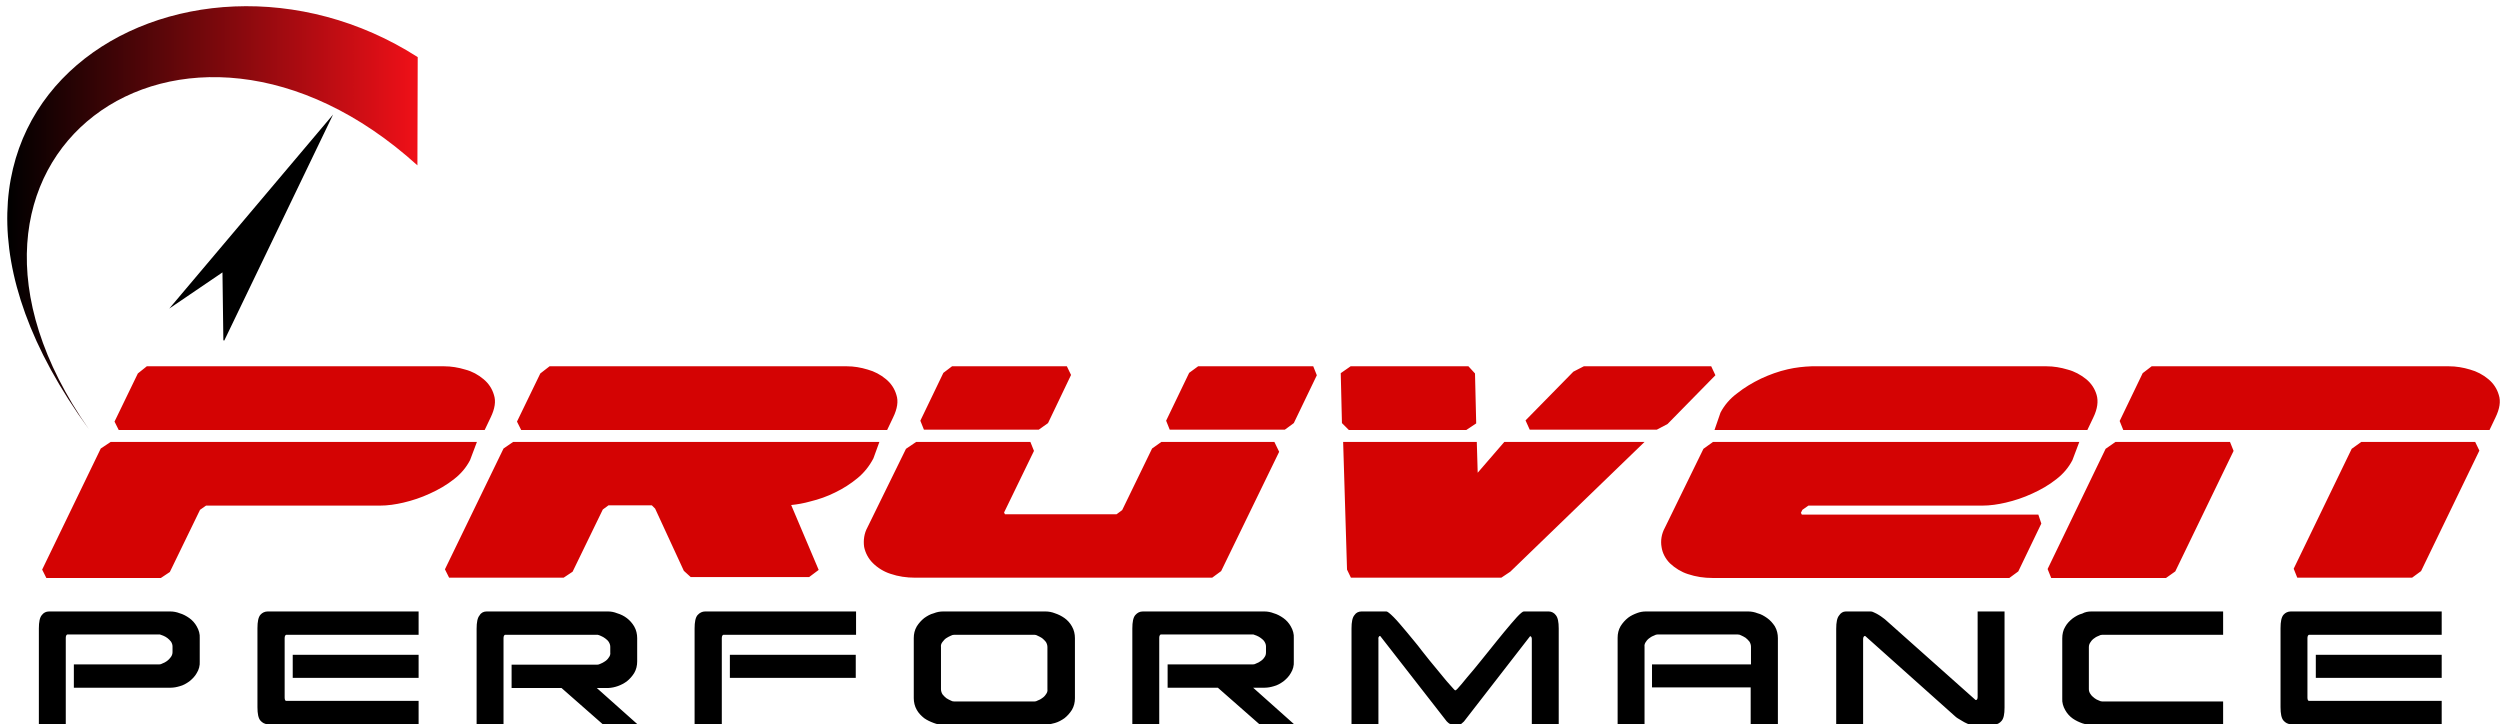
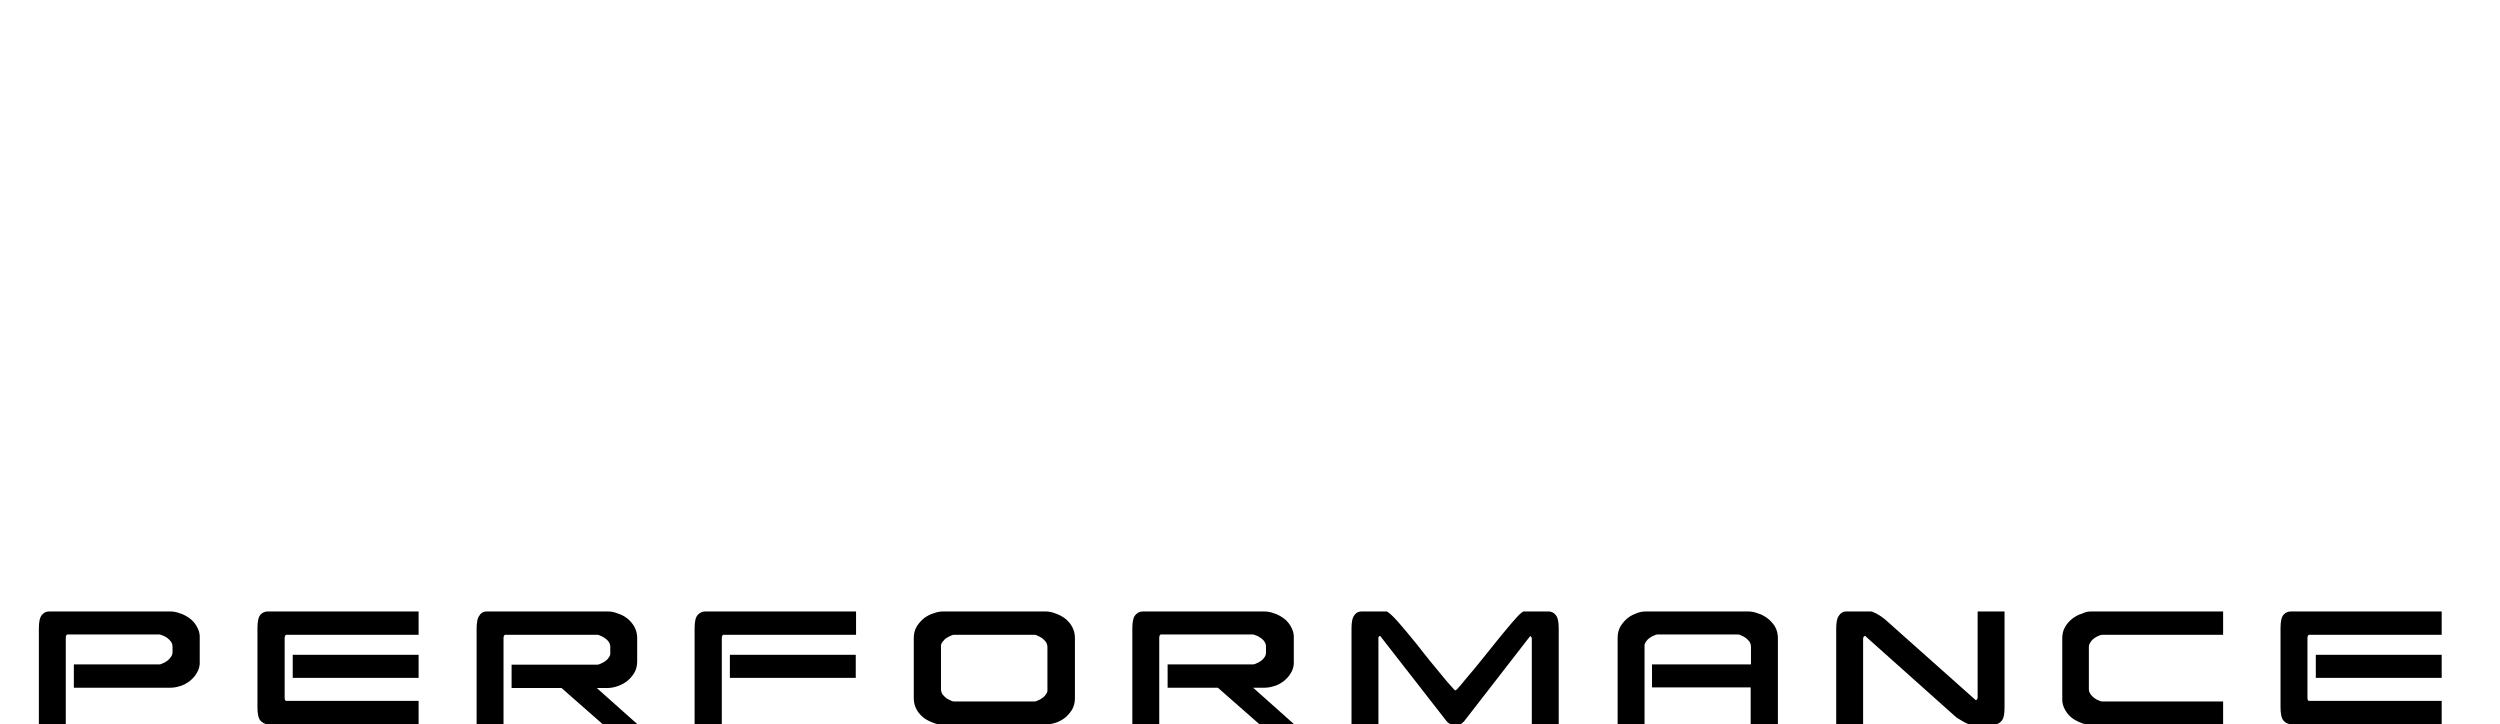
<svg xmlns="http://www.w3.org/2000/svg" version="1.1" id="svg18" x="0px" y="0px" viewBox="0 0 836.1 242.3" style="enable-background:new 0 0 836.1 242.3;" xml:space="preserve">
  <style type="text/css">
	.st0{fill:none;}
	.st1{fill-rule:evenodd;clip-rule:evenodd;}
	.st2{fill:#D40303;}
	.st3{fill:url(#SVGID_1_);}
</style>
  <title>pruven-performance-v-logo3</title>
  <path id="path8" class="st0" d="M196.8-47.6l-0.2,56.1C84.1-102-51.6,4.9,39.2,145.5C-74.7-23.2,84.8-125.1,196.8-47.6z" />
-   <path id="path12" class="st1" d="M74.7,113.8l0.3,0.1l36.4-75.6l-54.8,64.9l17.8-12.1L74.7,113.8z" />
-   <path id="path14" class="st2" d="M789.7,147.8h38.1l1.4,2.9L809.7,191l-3,2.2h-38.4l-1.2-3l19.4-40.1L789.7,147.8z M707.5,147.8  h38.3l1.2,3l-19.5,40.3l-3.1,2.2h-38.4l-1.2-3l19.4-40.2L707.5,147.8z M572.9,147.8h122.5l-2.3,6.1c-1.3,2.5-3.1,4.6-5.3,6.3  c-2.5,2-5.3,3.6-8.2,4.9c-2.8,1.3-5.8,2.3-8.8,3c-2.6,0.6-5.2,1-7.9,1h-58.1l-2,1.4l-0.5,1l0.3,0.6h79.1l1,3l-7.7,16l-3,2.2h-99.3  c-2.8,0-5.5-0.4-8.2-1.3c-2.2-0.7-4.3-2-6-3.6c-1.5-1.5-2.5-3.4-2.8-5.4c-0.4-2.2,0-4.5,1.1-6.5l12.9-26.4L572.9,147.8z   M449.2,147.8h44.7l0.3,10.3l8.9-10.3H550l-44.9,43.4l-3,2h-50.3l-1.3-2.7L449.2,147.8z M306.4,147.8h38.2l1.2,3l-10,20.6l0.3,0.6  h37.3l1.9-1.4l10-20.6l3.1-2.2h37.8l1.6,3.3L408.4,191l-3,2.2H306c-2.8,0-5.6-0.4-8.2-1.3c-2.2-0.7-4.3-2-5.9-3.6  c-1.5-1.5-2.5-3.4-2.9-5.4c-0.3-2.2,0-4.5,1.1-6.5l12.9-26.3L306.4,147.8z M171.6,147.8h122.5l-2,5.5c-1.3,2.5-3.1,4.8-5.3,6.6  c-2.3,1.9-4.8,3.5-7.5,4.8c-2.6,1.3-5.4,2.3-8.3,3c-2.1,0.6-4.3,1-6.4,1.2l9.2,21.7l-3.2,2.4h-39.6l-2.3-2.1l-9.6-20.8l-1.1-1.1  h-14.5l-1.9,1.4l-10.1,20.8l-3,2h-38.3l-1.4-2.8l19.6-40.4L171.6,147.8z M37,147.8h122.5l-2.3,6.1c-1.3,2.5-3.1,4.6-5.3,6.3  c-2.5,2-5.3,3.6-8.2,4.9c-2.8,1.3-5.8,2.3-8.8,3c-2.6,0.6-5.2,1-7.9,1H68.9l-2,1.4l-10.1,20.8l-3,2H15.5l-1.4-2.8L33.7,150L37,147.8  z M719.6,122.5H819c2.4,0,4.8,0.4,7.1,1.1c2.2,0.6,4.3,1.7,6.1,3.2c1.7,1.4,2.9,3.2,3.5,5.3c0.7,2.1,0.3,4.6-1.1,7.5l-2,4.2H710.1  l-1.2-3l7.7-16L719.6,122.5z M605.9,122.5h78.5c2.4,0,4.8,0.4,7.1,1.1c2.3,0.6,4.3,1.7,6.2,3.2c1.7,1.4,2.9,3.2,3.5,5.3  c0.6,2.1,0.3,4.6-1.1,7.5l-2,4.2H573.4l2-5.8c1.3-2.5,3.2-4.7,5.5-6.4c2.5-2,5.2-3.6,8.1-5c2.8-1.3,5.8-2.4,8.9-3.1  C600.5,122.9,603.2,122.6,605.9,122.5L605.9,122.5z M529.7,122.5h42.6l1.4,3l-16,16.3l-3.6,1.9h-42.5l-1.4-3.1l16-16.3L529.7,122.5z   M451.7,122.5h39.4l2.2,2.4l0.4,16.7l-3.3,2.2h-39.3l-2.3-2.3l-0.4-16.7L451.7,122.5z M400.7,122.5h38.5l1.2,3l-7.7,16l-3,2.2h-38.5  l-1.2-3l7.7-16L400.7,122.5z M318.4,122.5h38.4l1.4,2.9l-7.7,16.1l-3.1,2.2h-38.4l-1.2-3l7.7-16L318.4,122.5z M183.8,122.5h99.4  c2.4,0,4.7,0.4,7,1.1c2.2,0.6,4.3,1.7,6.1,3.2c1.7,1.4,2.9,3.2,3.5,5.3c0.7,2.1,0.3,4.6-1.1,7.5l-2,4.2H174.3l-1.4-2.8l7.8-16.1  L183.8,122.5z M49.1,122.5h99.4c2.4,0,4.8,0.4,7.1,1.1c2.3,0.6,4.3,1.7,6.1,3.2c1.7,1.4,2.9,3.2,3.5,5.3c0.7,2.1,0.3,4.6-1.1,7.5  l-2,4.2H39.7l-1.4-2.8l7.8-16.1L49.1,122.5z" />
  <path id="path16" d="M774.5,219h42.1v7.7h-42.1L774.5,219z M244.1,219h42.1v7.7h-42.1L244.1,219z M97.9,219H140v7.7H97.9L97.9,219z   M319.1,212.3c-0.4,0-0.7,0.1-1.1,0.3c-0.5,0.2-1,0.5-1.5,0.8c-0.5,0.3-0.9,0.8-1.3,1.3c-0.4,0.5-0.6,1.1-0.5,1.7v14.1  c0,0.6,0.2,1.2,0.5,1.7c0.4,0.5,0.8,0.9,1.3,1.3c0.5,0.3,1,0.6,1.5,0.8c0.3,0.2,0.7,0.3,1.1,0.3H346c0.3,0,0.7-0.1,1-0.3  c0.5-0.2,1-0.4,1.5-0.8c0.5-0.3,1-0.8,1.3-1.3c0.4-0.5,0.6-1.1,0.5-1.7v-14.1c0-0.6-0.2-1.2-0.5-1.7c-0.4-0.5-0.8-0.9-1.3-1.3  c-0.5-0.3-1-0.6-1.5-0.8c-0.3-0.2-0.7-0.3-1-0.3H319.1z M766.1,204.5h50.5v7.8h-44.4c-0.3,0.1-0.5,0.5-0.5,1.1v19.9  c0,0.7,0.2,1.1,0.5,1.1h44.4v7.8h-50.5c-0.9,0-1.8-0.5-2.4-1.2c-0.7-0.8-1-2.3-1-4.5v-26.4c0-2.2,0.3-3.7,1-4.5  C764.3,204.9,765.2,204.5,766.1,204.5L766.1,204.5z M699.4,204.5h44.1v7.8h-40.4c-0.4,0-0.8,0.1-1.1,0.3c-0.5,0.2-1,0.4-1.5,0.8  c-0.5,0.3-1,0.8-1.3,1.3c-0.4,0.5-0.6,1.1-0.6,1.7v14.1c0,0.6,0.2,1.2,0.6,1.7c0.3,0.5,0.8,0.9,1.3,1.3c0.4,0.3,0.9,0.6,1.5,0.8  c0.4,0.2,0.7,0.3,1.1,0.3h40.4v7.8h-44.1c-1,0-2.1-0.2-3-0.5c-1.1-0.4-2.2-0.9-3.2-1.6c-1-0.7-1.9-1.7-2.5-2.8  c-0.7-1.2-1.1-2.6-1-3.9v-20.1c0-1.4,0.3-2.8,1-3.9c0.6-1.1,1.5-2,2.5-2.8c1-0.7,2-1.3,3.2-1.6C697.3,204.7,698.3,204.5,699.4,204.5  L699.4,204.5z M617.3,204.5h8.3c0.5,0,0.9,0.2,1.3,0.4c0.5,0.2,1,0.5,1.5,0.8c0.5,0.3,0.9,0.6,1.3,0.9c0.4,0.3,0.7,0.5,0.9,0.7  l30.1,26.8h0.2c0.3,0,0.5-0.4,0.5-1v-28.6h9v32.1c0,2.3-0.3,3.7-1,4.5c-0.6,0.7-1.4,1.2-2.3,1.2h-8.3c-0.4-0.1-0.8-0.2-1.1-0.4  c-0.5-0.2-1-0.5-1.5-0.8c-0.5-0.3-1-0.6-1.5-0.9c-0.3-0.2-0.6-0.4-0.9-0.7l-30-26.8h-0.2c-0.3,0.1-0.5,0.5-0.5,1v28.6h-9v-32  c0-2.2,0.3-3.7,1-4.5C615.6,205,616.4,204.5,617.3,204.5L617.3,204.5z M550.4,204.5h34.3c1,0,2.1,0.2,3.1,0.6  c1.2,0.3,2.2,0.9,3.2,1.6c1,0.7,1.9,1.7,2.6,2.8c0.7,1.2,1,2.6,1,3.9v28.9h-9.1v-12.4h-33v-7.7h33.1v-5.9c0-0.6-0.2-1.2-0.5-1.7  c-0.4-0.5-0.8-0.9-1.3-1.3c-0.5-0.3-1-0.6-1.5-0.8c-0.3-0.2-0.7-0.3-1.1-0.3h-26.9c-0.3,0-0.7,0.1-1,0.3c-0.5,0.2-1,0.4-1.5,0.8  c-0.5,0.3-1,0.8-1.3,1.3c-0.4,0.5-0.6,1.1-0.5,1.7v26h-9v-29c0-1.4,0.3-2.7,1-3.9c0.7-1.1,1.5-2,2.5-2.8c0.9-0.7,2-1.2,3.1-1.6  C548.4,204.7,549.4,204.5,550.4,204.5L550.4,204.5z M455.3,204.5h8.4c0.3,0,1.1,0.6,2.4,1.9s2.6,2.9,4.3,4.9c1.6,2,3.4,4,5.1,6.3  c1.8,2.3,3.5,4.4,5.1,6.3c1.6,1.9,2.9,3.6,4.1,4.9s1.8,2.1,2,2.1c0.3,0,1-0.8,2.1-2.1c1.1-1.4,2.5-3,4.1-4.9c1.6-2,3.3-4,5.1-6.3  s3.5-4.3,5.1-6.3c1.6-1.9,3-3.6,4.2-4.9s2-1.9,2.3-1.9h8.4c0.9,0,1.8,0.5,2.3,1.2c0.7,0.8,1,2.3,1,4.5v32.1h-9v-28.5  c0-0.5-0.1-0.8-0.4-1h-0.2l-22.1,28.5c-0.3,0.3-0.6,0.5-0.9,0.8c-0.4,0.1-0.7,0.2-1.1,0.3c-0.1,0-0.1,0-0.2,0s-0.1,0-0.1,0H486v-0.1  h-0.1c-0.4,0-0.8-0.1-1.2-0.3c-0.3-0.2-0.6-0.5-0.9-0.8l-22.2-28.5h-0.2c-0.3,0.2-0.5,0.6-0.4,1v28.5h-9v-32c0-2.2,0.3-3.7,1-4.5  C453.5,204.9,454.4,204.5,455.3,204.5L455.3,204.5z M382.2,204.5h40.7c1,0,2.1,0.2,3.1,0.6c1.1,0.3,2.2,0.9,3.2,1.6  c1,0.7,1.9,1.7,2.5,2.8c0.7,1.2,1.1,2.6,1,3.9v7.8c0.1,1.4-0.3,2.8-1,3.9c-0.6,1.1-1.5,2-2.5,2.8c-1,0.7-2,1.3-3.2,1.6  c-1,0.3-2,0.5-3.1,0.5h-3.8l13.8,12.3h-11.6L407.3,230h-16.8v-7.8h28.6c0.3,0,0.7-0.1,1-0.3c0.6-0.2,1.1-0.5,1.5-0.8  c0.5-0.3,1-0.8,1.3-1.3c0.4-0.5,0.5-1.1,0.5-1.7v-1.9c0-0.6-0.2-1.1-0.5-1.6c-0.3-0.5-0.8-0.9-1.2-1.2c-0.4-0.3-0.9-0.6-1.4-0.8  c-0.5-0.2-0.9-0.3-1.1-0.4h-31c-0.3,0.1-0.5,0.5-0.5,1.1v28.9h-9v-32c0-2.2,0.3-3.7,1-4.5C380.4,204.9,381.2,204.5,382.2,204.5  L382.2,204.5z M315.4,204.5h34.3c1,0,2.1,0.2,3.1,0.6c1.2,0.4,2.2,0.9,3.2,1.6c1,0.7,1.9,1.7,2.5,2.8c0.7,1.2,1,2.6,1,3.9v20.1  c0,1.4-0.3,2.7-1,3.9c-0.7,1.1-1.5,2-2.5,2.8c-1,0.7-2.1,1.3-3.2,1.6c-1,0.3-2,0.5-3.1,0.6h-34.3c-1,0-2.1-0.2-3.1-0.6  c-1.1-0.4-2.2-0.9-3.2-1.6c-1-0.8-1.9-1.7-2.5-2.8c-0.7-1.2-1-2.6-1-3.9v-20.1c0-1.4,0.3-2.7,1-3.9c0.7-1.1,1.5-2,2.5-2.8  c1-0.7,2-1.3,3.2-1.6C313.3,204.7,314.3,204.5,315.4,204.5L315.4,204.5z M235.8,204.5h50.5v7.8h-44.4c-0.3,0.1-0.5,0.5-0.5,1.1v28.9  h-9.1v-32.1c0-2.2,0.3-3.7,1-4.5C234,204.9,234.9,204.5,235.8,204.5L235.8,204.5z M162.7,204.5h40.7c1,0,2,0.2,3,0.6  c2.4,0.7,4.4,2.2,5.7,4.4c0.7,1.2,1,2.6,1,3.9v7.8c0,1.4-0.3,2.7-1,3.9c-0.7,1.1-1.5,2-2.5,2.8c-1.8,1.3-4,2.1-6.2,2.2h-3.8  l13.8,12.3h-11.6l-14-12.3h-16.7v-7.8h28.6c0.4,0,0.7-0.1,1.1-0.3c0.5-0.2,1.1-0.5,1.5-0.8c0.5-0.3,1-0.8,1.3-1.3  c0.4-0.5,0.6-1.1,0.5-1.7v-1.9c0-0.6-0.2-1.1-0.5-1.6c-0.3-0.5-0.8-0.9-1.2-1.2c-0.4-0.3-0.9-0.6-1.4-0.8c-0.4-0.2-0.7-0.3-1.1-0.4  h-31c-0.3,0.1-0.5,0.5-0.5,1.1v28.9h-9v-32c0-2.2,0.3-3.7,1-4.5C160.9,204.9,161.8,204.5,162.7,204.5L162.7,204.5z M89.5,204.5H140  v7.8H95.7c-0.3,0.1-0.5,0.5-0.5,1.1v19.9c0,0.7,0.2,1.1,0.5,1.1H140v7.8H89.5c-0.9,0-1.8-0.5-2.4-1.2c-0.7-0.8-1-2.3-1-4.5v-26.4  c0-2.2,0.3-3.7,1-4.5C87.7,204.9,88.6,204.5,89.5,204.5L89.5,204.5z M16.4,204.5H57c1,0,2.1,0.2,3.1,0.6c1.1,0.3,2.2,0.9,3.2,1.6  c1,0.7,1.9,1.7,2.5,2.8c0.7,1.2,1.1,2.6,1,3.9v7.8c0.1,1.4-0.3,2.8-1,3.9c-0.6,1.1-1.5,2-2.5,2.8c-1,0.7-2,1.3-3.2,1.6  c-1,0.3-2,0.5-3.1,0.5H24.7v-7.8h28.6c0.3,0,0.7-0.1,1-0.3c1.1-0.4,2.1-1.1,2.8-2.1c0.4-0.5,0.6-1.1,0.6-1.7v-1.9  c0-0.6-0.2-1.1-0.5-1.6c-0.4-0.5-0.8-0.9-1.2-1.2c-0.4-0.3-0.9-0.6-1.4-0.8c-0.5-0.2-0.9-0.3-1.1-0.4h-31c-0.3,0.1-0.5,0.5-0.5,1.1  v28.9h-9v-32c0-2.2,0.3-3.7,1-4.5C14.6,204.9,15.4,204.5,16.4,204.5L16.4,204.5z" />
  <linearGradient id="SVGID_1_" gradientUnits="userSpaceOnUse" x1="13.749" y1="162.274" x2="151" y2="162.274" gradientTransform="matrix(1 0 0 -1 -11.33 235.07)">
    <stop offset="0" style="stop-color:#000000" />
    <stop offset="1" style="stop-color:#F01018" />
  </linearGradient>
-   <path class="st3" d="M139.7,19.1l-0.1,36.2C61-15.9-33.6,52.9,29.7,143.5C-49.6,34.8,61.6-30.9,139.7,19.1z" />
</svg>